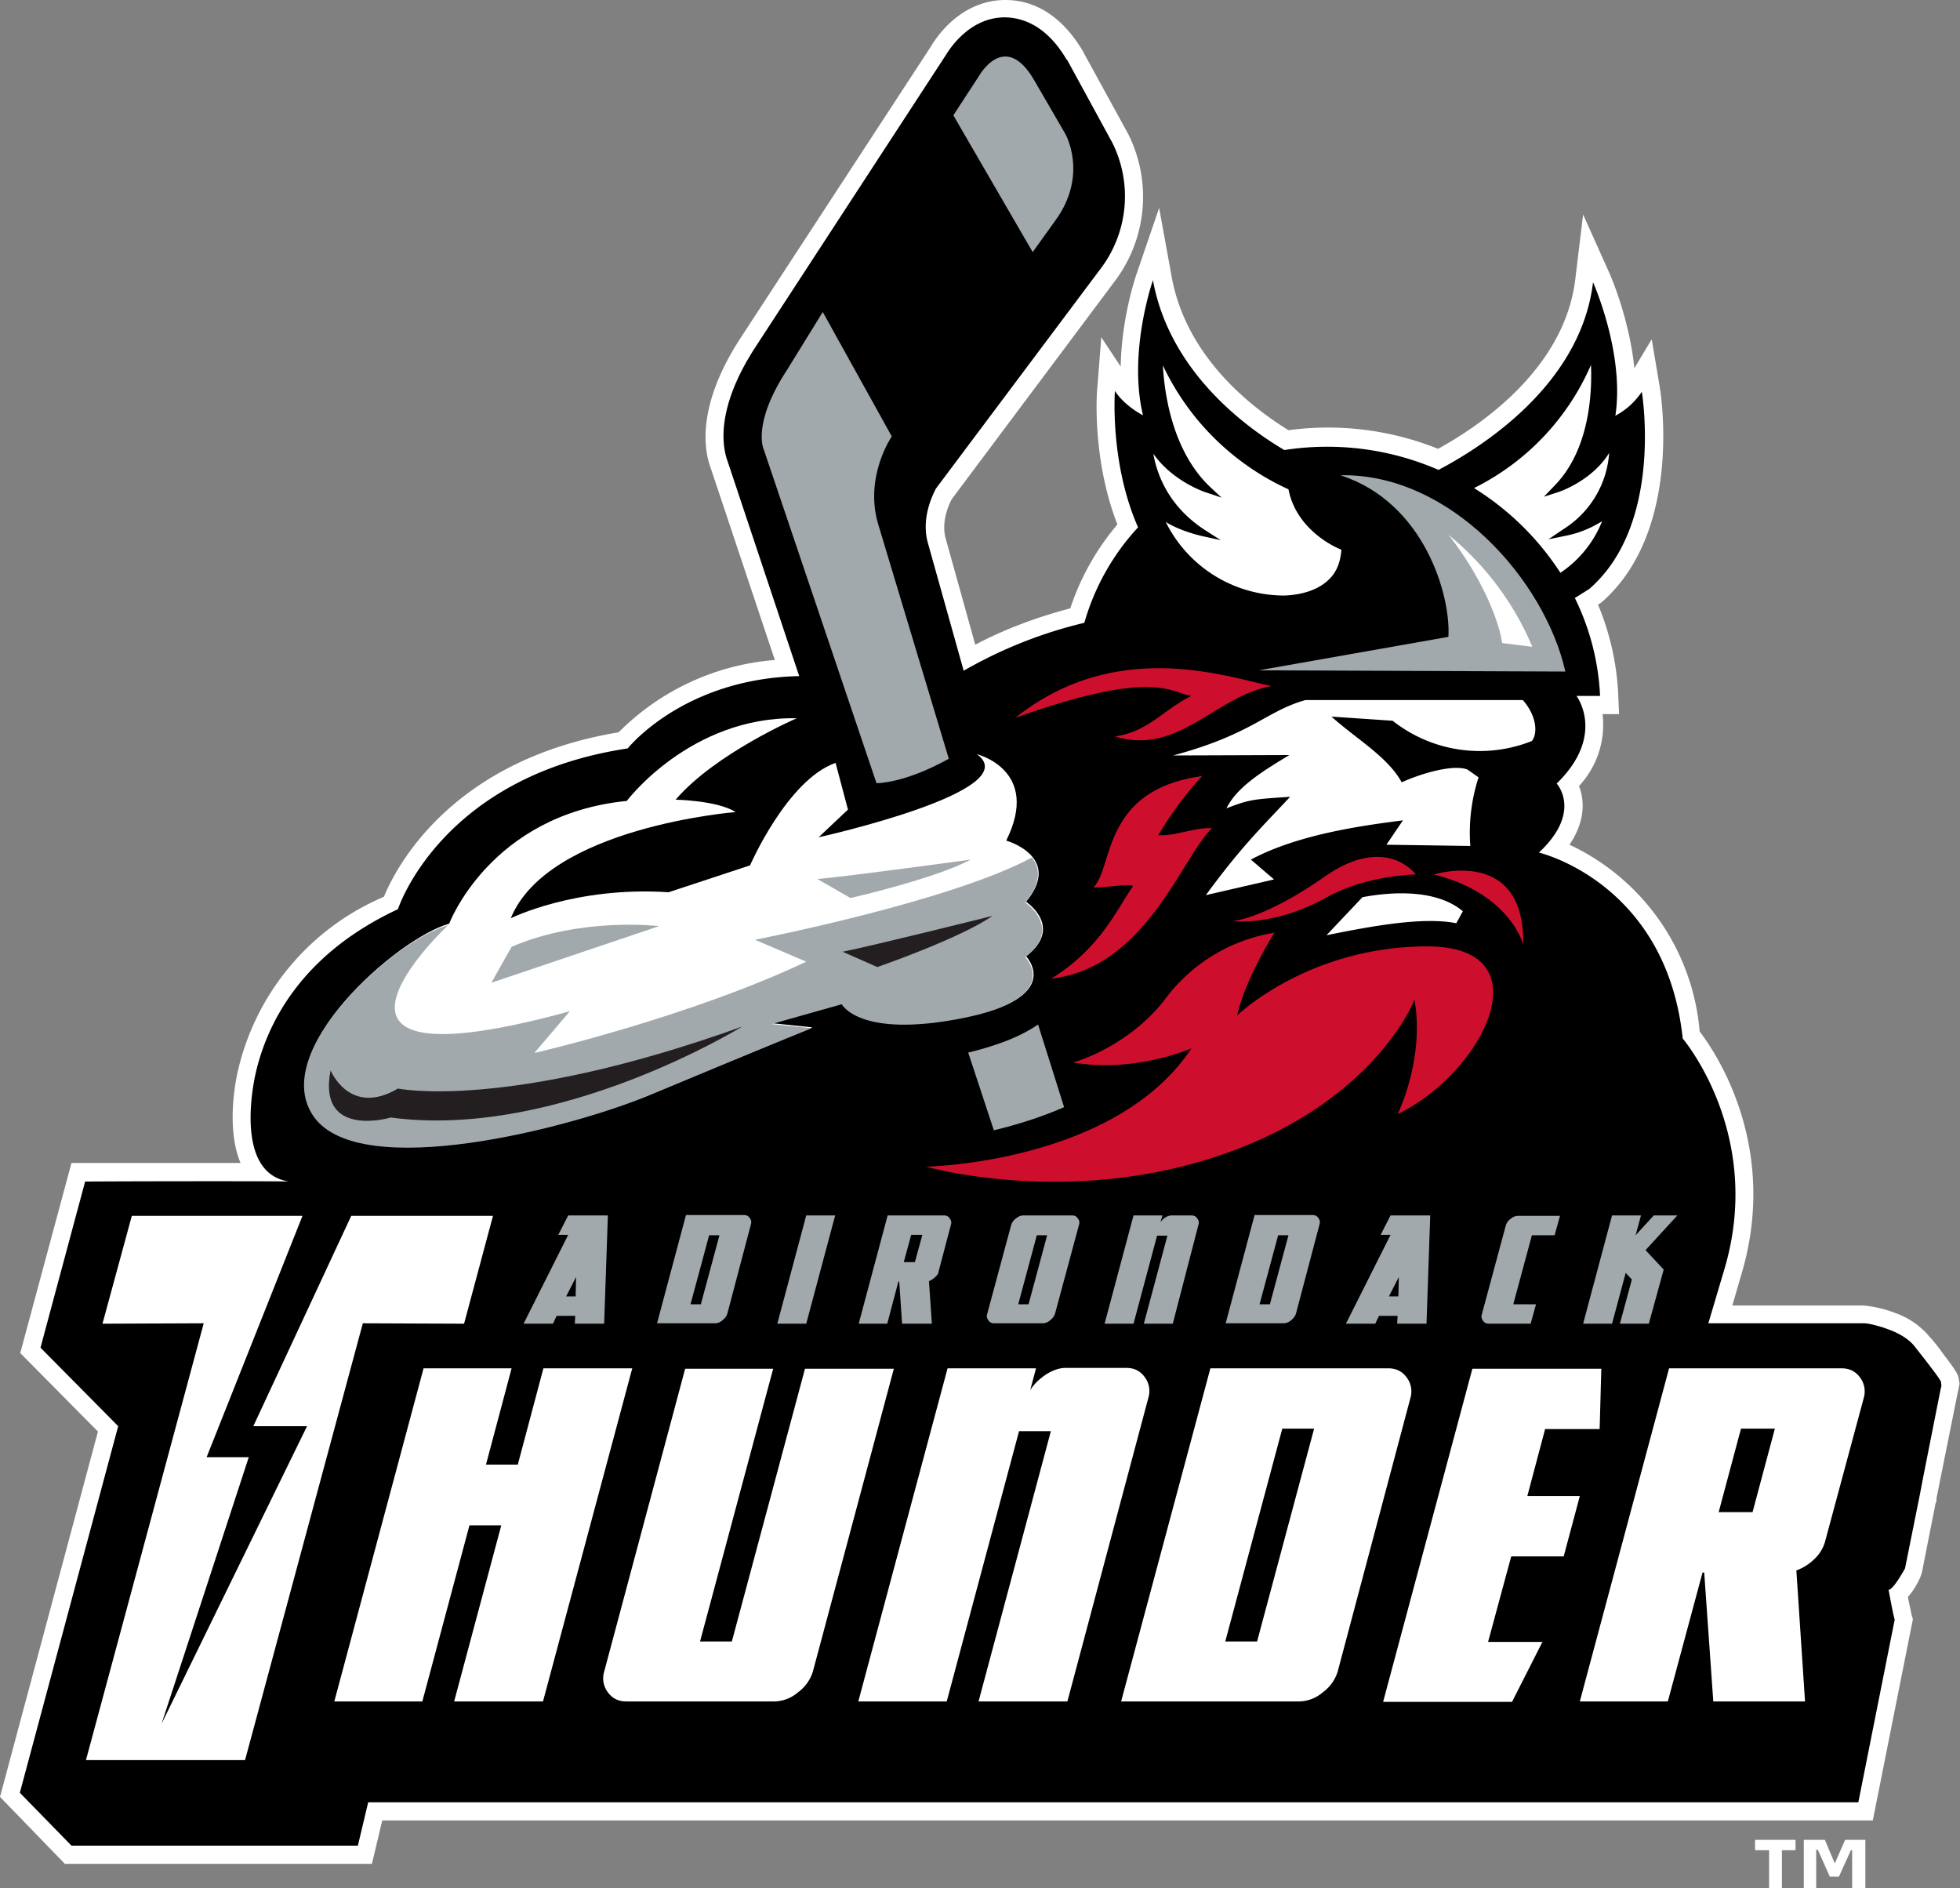
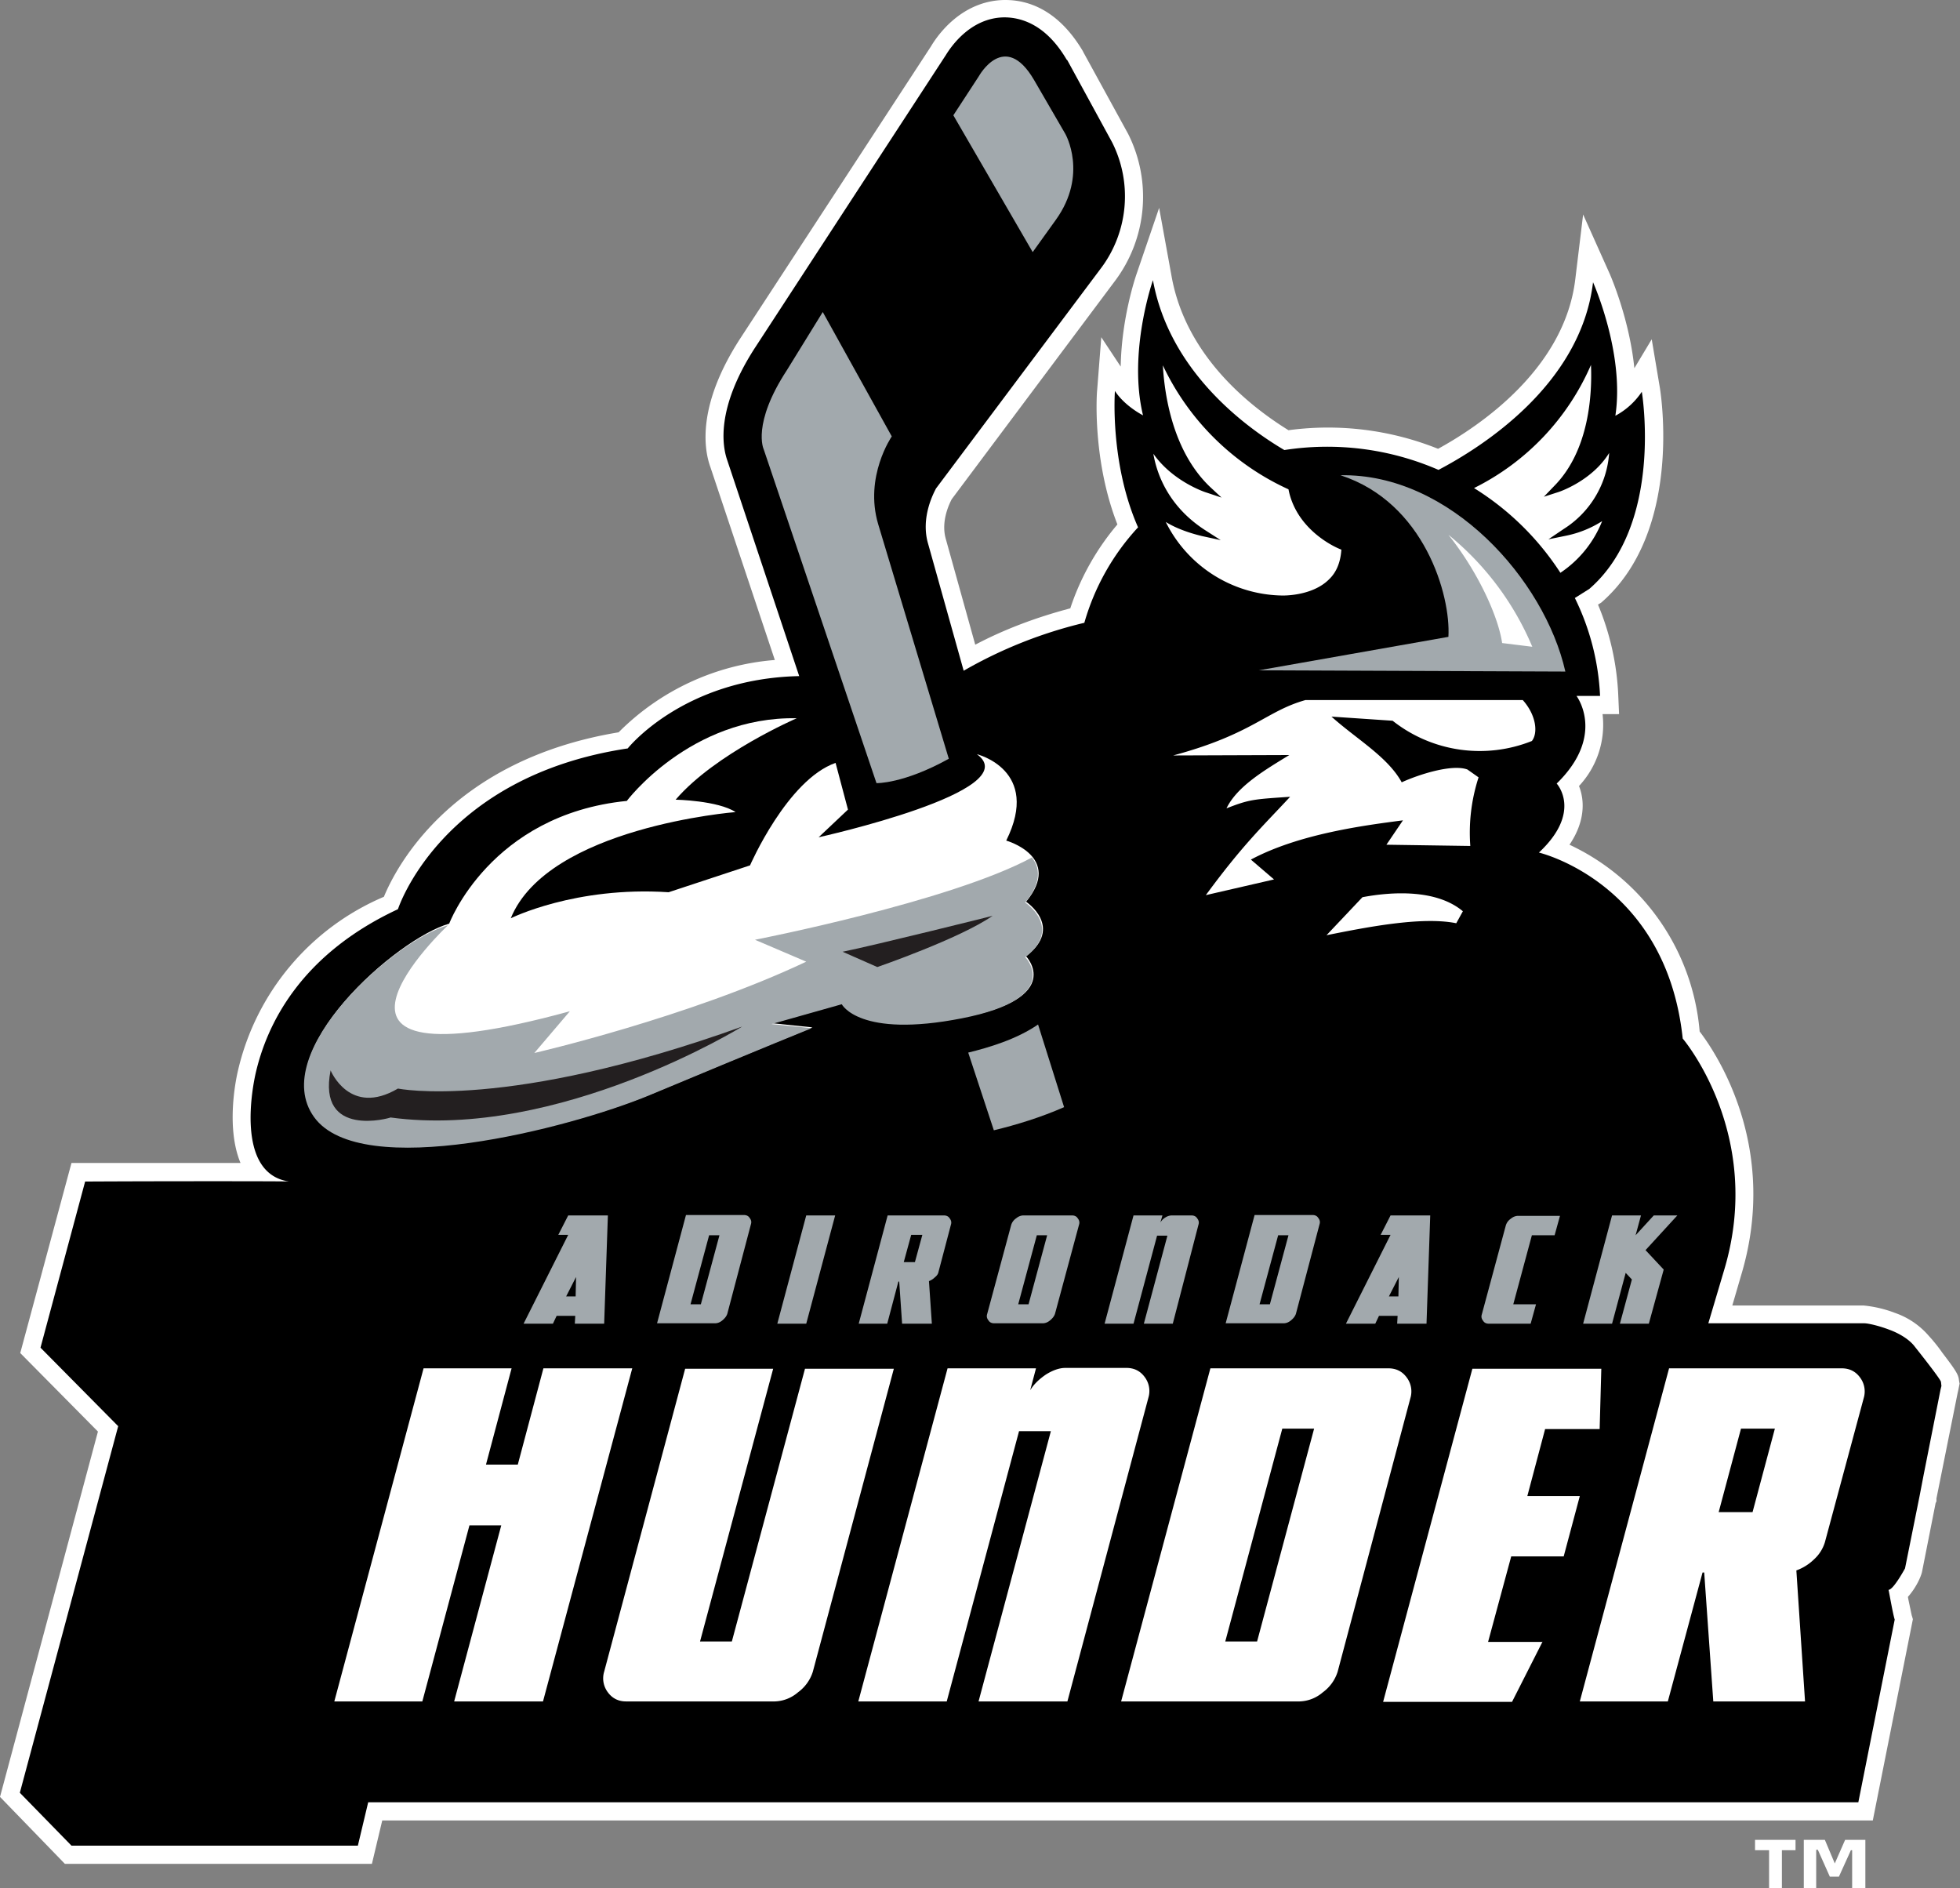
<svg xmlns="http://www.w3.org/2000/svg" version="1.1" id="Layer_1" x="0" y="0" viewBox="0 0 474.3 456.9" style="enable-background:new 0 0 474.3 456.9" xml:space="preserve">
  <rect x="0" y="0" width="474.3" height="456.9" fill="#808080" stroke="none" />
  <style>.st0{fill:#fff}.st1,.st2{fill-rule:evenodd;clip-rule:evenodd;fill:#a2a9ad}.st2{fill:#fff}.st4{fill:#a2a9ad}.st5{fill-rule:evenodd;clip-rule:evenodd;fill:#231f20}</style>
  <path class="st0" d="m474.1 334.3-.1-.7c-.2-1.2-1.1-2.5-4-6.3a38.7 38.7 0 0 0-3.2-4 19 19 0 0 0-8.2-5.6 29 29 0 0 0-7.6-1.8h-31.8l2.1-7.2c9.4-31-6-53.9-10-59.1a55 55 0 0 0-31.5-45.2c3.8-5.6 3.7-10.7 2.3-14.2a21.7 21.7 0 0 0 5.7-17.4h4l-.2-4.6a64 64 0 0 0-4.9-21.9l.8-.5c19.7-17.1 14.4-50.4 14.2-51.8l-2-11.9-4.2 7c-1.2-11.9-5.7-22.2-5.9-22.7l-6.5-14.5-1.9 15.7c-2.6 21.5-22.8 35.3-33.2 41a71.6 71.6 0 0 0-36.2-4.5c-9.7-6-24.9-18.2-28.3-37.3l-3-16.5-5.5 16.1c-.2.6-3.6 10.5-3.8 22.3l-4.7-7.1-1 12.8c-.1.7-1.2 16.9 4.9 32.5-5.1 6-9 13-11.4 20.3-8.3 2.2-16 5.1-23 8.8l-7.1-25.5c-1.3-4.4.9-8.7 1.4-9.7L269.8 68a33.9 33.9 0 0 0 3.2-35.6l-10.8-19.7-.2-.4C255.9 2.1 248.5 0 243.3 0h-.3c-10.3.2-16.1 8.5-17.7 11.2L179 82.1c-10.1 15.7-8.8 26.2-7.1 30.9l15.6 46.7a60 60 0 0 0-37.8 17.5c-40.4 6.7-53.8 32.5-56.8 39.8a60.5 60.5 0 0 0-35.3 42c-.6 2.5-2.9 14 .6 22.4H17.3l-12.4 46 18.8 19L0 434.8 15.7 451H90l2.5-10.5h360.7l9.7-48.7-.3-1-.8-3.8-.1-.6c1.7-1.9 3-4.4 3.4-6l3.3-16.7.2-.4v-.7l5.1-25.4.2-.9.3-1.5-.1-.5z" />
  <path d="M469.7 334.4c0-.6-6.3-8.5-6.3-8.5-2-2.7-6.1-4.1-6.1-4.1-2.3-.9-5.1-1.6-6.2-1.6h-37.7l3.8-12.8c9.9-32.8-10-56.1-10-56.1-4-37.8-34.8-45-34.8-45 10.6-9.9 4.3-16.7 4.3-16.7 12-11.7 4.8-21.2 4.8-21.2h5.7a59.8 59.8 0 0 0-6.1-23.7l3.5-2.2c18.1-15.7 12.7-47.7 12.7-47.7a17.7 17.7 0 0 1-6.4 5.8c2.3-15.1-5.4-32.3-5.4-32.3-3 25.1-27.5 40.2-37.4 45.4a67.5 67.5 0 0 0-37.3-4.8c-9.5-5.6-27.8-19.1-31.8-41.1 0 0-6.1 17.4-2.4 32.7 0 0-4.4-2.2-6.8-5.9 0 0-1.3 17.4 5.6 33a57 57 0 0 0-13 23.1 109.2 109.2 0 0 0-29.2 11.6l-8.6-30.7c-1.9-6.4 1.4-12.4 1.9-13.4l39.7-53a29 29 0 0 0 2.8-31l.1.2-10.8-19.8-.1-.1-.1-.1c-5-8.5-11-10.2-15.1-10.2-8.1.1-12.8 7-14.1 9.1l-46.3 71c-9.4 14.6-7.8 23.7-6.6 27.1l17.4 52.2c-28.1.6-41.5 17.5-41.5 17.5-45.3 6.8-55.6 38.9-55.6 38.9-23.6 11-31.8 27.9-34.5 40-.4 1.9-5.2 24 8.2 25.9 0-.1-32.3-.1-49.4 0L9.8 326.1l18.8 19-23.8 88.7 12.5 12.8h69.3l2.5-10.5h360.6l8.8-44.2c-.5-1.6-1.4-7-1.5-7.2 1.2 0 4-5.2 4-5.2l3.5-17.4 1-5.2 4.1-20.7.2-.8v-.1l-.1-.9z" />
  <path class="st1" d="m304.6 162.2 45.9-8.1c.6-10-5.8-32.5-26.1-39.1 26.5-.5 49.4 25.3 54.4 47.5l-74.2-.3z" />
  <path class="st2" d="M370.8 156.5a69.8 69.8 0 0 0-20.3-27.1c7.4 9.3 12.1 20 13 26.2l7.3.9z" />
-   <path d="M290.9 187.8a85.3 85.3 0 0 0-10.6 14.3c4.5.2 8.5-1.9 13-1.7-7.3 7-16 33.8-38.9 36.4 11.9-7.3 16.1-17.2 19.8-22.4-1.2-.6-7.4.5-9.6.3 4.9-4.7 1.9-23.6 26.3-26.9zm16.8-21.8c-13.7 2.5-22.5 16.9-37.9 12.2 8-1.1 11.9-6.6 18.5-9.8-5.1-.8-9-6.7-42.6 5.3 24.7-19.7 51.7-9.7 62-7.7zm34.9 45.6s-11.7.1-21.5 5.5c-12.6 7.1-22.9 5.8-22.9 5.8s7.5-.4 22.4-10.8c14.9-10.4 22-.5 22-.5zm4.4 0s22-6.9 21.6 16.9c0 0-3.2-12.3-21.6-16.9zm-87.3 45.5s12.9-3.5 22-15a41 41 0 0 1 26.7-16.4s-7.1 11.2-9 20c0 0 17.2-16.7 46-16.7s13.7 30.5-7.2 40.6c0 0 6.6-13.2 4.1-27.7 0 0-9.4 24.7-46.6 37.5s-71.6 2.9-71.6 2.9 45.8-.8 64.2-28.6c0-.1-13.4 6-28.6 3.4z" style="fill-rule:evenodd;clip-rule:evenodd;fill:#ce0e2d" />
  <path class="st4" d="M251.2 247.9c-5.2 3.6-12 5.6-16.9 6.8l6.2 18.8c5.4-1.3 11.3-3.1 17-5.6l-6.3-20z" />
  <path class="st2" d="M192.8 173.8s-19.7 8.5-29.3 19.7c0 0 10.2.2 14.5 3 0 0-45.4 3.6-54.4 25.7 0 0 15.6-7.8 38.2-6.3l19.7-6.5s9-20.7 20.7-24.8l3 11.3-7.1 6.7s50.6-11.2 38.3-20.1c0 0 15.6 3.8 7.1 20.9 0 0 13.8 3.9 4.8 14.8 0 0 9.2 6.1 0 13.2 0 0 9.6 10-15.3 14.8-24.9 4.9-29.1-3.4-29.1-3.4l-17 4.8 9.7 1s-10.7 4.3-39.2 16.2c-19.5 8.1-70 21-81.2 5.3-11.3-15.7 19.8-43 32.5-46.6 0 0 9.9-26.4 43-29.7-.2.2 15.3-20.5 41.1-20z" />
  <path class="st1" d="M76 270.3c11.3 15.7 61.7 2.8 81.2-5.3 28.5-11.9 39.2-16.2 39.2-16.2l-9.7-1 17-4.8s4.2 8.3 29.1 3.4c24.9-4.9 15.3-14.8 15.3-14.8 9.2-7.1 0-13.2 0-13.2 4.1-5 3.5-8.5 1.6-10.9-19.8 10.7-67 19.9-67 19.9l12.4 5.3c-28.5 13.5-65.8 22.1-65.8 22.1l8.6-10.1c-73 20-29.5-20.8-29.5-20.8-12.6 3.4-43.7 30.7-32.4 46.4z" />
-   <path class="st1" d="m123.8 229.1-4.9 8.7 40.6-13.7s-18.8-2.3-35.7 5zM197.8 212.7l8 4.6s20.6-4.7 29.1-9.3c0 0-29.1 4-37.1 4.7z" />
  <path class="st5" d="m203.9 230.3 8.4 3.7s20-6.9 27.9-12.4c.1 0-28.4 7.1-36.3 8.7zM80 259s4.6 11.3 16.3 4.4c0 0 26.3 5.5 83.3-15 0 0-44.5 27.5-85.1 22 0 .1-17.8 5.2-14.5-11.4z" />
  <path class="st2" d="m354 220.5-1.6 2.9c-8.4-1.7-21.9 1-31.4 2.9l8.7-9.2c7.4-1.4 18-1.9 24.3 3.4zM315.9 169.4h52.6c3.3 3.7 3.7 8 2.2 9.9a34 34 0 0 1-33.7-4.9l-14.8-1c6 5.4 13.6 9.7 17 15.9 3.9-1.8 12.1-4.5 15.9-3.1l2.7 1.9a43.3 43.3 0 0 0-2 16.6l-20.3-.3 4-5.9c-9.1 1.2-25 3.2-36.8 9.5l5.6 4.8-16.5 3.8c8.8-12 13.6-16.5 20.4-23.8-8.8.6-9.8.6-15.4 2.8 2.6-5.4 9.5-9.4 15.2-12.9l-28.1.1c19.3-5.2 22.4-10.7 32-13.4z" />
  <path class="st0" d="M311.8 118.4a62 62 0 0 1-30.4-30c.4 7.2 2.4 20.8 11.4 29.4l2.8 2.6-3.6-1.2c-.4-.1-8.2-2.7-12.9-9.4.8 4.7 3.5 12.6 12.4 18.4l3.9 2.5-4.6-1c-.3-.1-5-1.1-8.7-3.4a32 32 0 0 0 28.2 17.8c.1 0 7.2.2 11.3-3.9 1.9-1.8 2.8-4.3 3-7.2-2.4-.9-11-5.3-12.8-14.6zM377.6 138.6a27 27 0 0 0 10.1-12.5 25.7 25.7 0 0 1-8.6 3.5l-4.4.9 3.7-2.5a23.7 23.7 0 0 0 11-18.4c-4.1 6.7-12 9.4-12.4 9.5l-3.4 1.1 2.5-2.6c8.5-8.6 9.2-22.3 8.9-29.3a59.8 59.8 0 0 1-28.3 29.8 67 67 0 0 1 20.9 20.5zM434.6 447.7h-3.4v9.2h-3.1v-9.2h-3.4v-2.5h9.8v2.5zm16.7 9.2h-3.1v-9.2h-.3l-2.9 6.4h-2.2l-2.9-6.5h-.4v9.3h-3v-11.7h5.1l2.4 5.7 2.5-5.7h4.9v11.7z" />
  <path class="st4" d="M146.2 320.3h-7.1l.1-1.8v-.1h-4.5l-.9 1.9h-7.1l10.8-21.5h-2.4l2.4-4.7h9.6l-.9 26.2zm-6.9-6.6.1-4.7-2.4 4.7h2.3zM176 317.9c-.2.6-.6 1.1-1.2 1.6s-1.2.7-1.8.7h-14l7-26.2h14c.6 0 1.1.2 1.4.7.4.5.5 1 .3 1.6l-5.7 21.6zm-6.4-2.3 4.5-16.7h-2.5l-4.5 16.7h2.5zM195.1 320.3h-7l7-26.2h7l-7 26.2zM225.5 320.3h-7.2l-.7-10.2h-.2l-2.7 10.2h-6.9l7-26.2h13.6c.6 0 1.1.2 1.4.7.4.5.5 1 .3 1.6l-3 11.4c-.1.5-.4.9-.9 1.3-.4.4-.9.7-1.4.9l.7 10.3zm-4.1-14.9 1.8-6.6h-2.7l-1.8 6.6h2.7zM255.3 317.9c-.2.6-.6 1.1-1.2 1.6s-1.2.7-1.8.7h-11.7c-.6 0-1.1-.2-1.4-.7-.4-.5-.5-1-.3-1.6l5.8-21.5a3 3 0 0 1 1.2-1.6c.6-.5 1.2-.7 1.8-.7h11.7c.6 0 1.1.2 1.4.7.4.5.5 1 .3 1.6l-5.8 21.5zm-6.4-2.3 4.5-16.7h-2.5l-4.5 16.7h2.5zM283.8 320.3h-7l5.7-21.3H280l-5.7 21.3h-7l7-26.2h7l-.5 1.7c.3-.5.7-.9 1.2-1.2a3 3 0 0 1 1.5-.5h4.8c.6 0 1.1.2 1.4.7.4.5.5 1 .3 1.6l-6.2 23.9zM313.6 317.9c-.2.6-.6 1.1-1.2 1.6s-1.2.7-1.8.7h-14l7-26.2h14c.6 0 1.1.2 1.4.7.4.5.5 1 .3 1.6l-5.7 21.6zm-6.3-2.3 4.5-16.7h-2.5l-4.5 16.7h2.5zM345.2 320.3h-7.1l.1-1.8v-.1h-4.5l-.9 1.9h-7.1l10.8-21.5h-2.4l2.4-4.7h9.6l-.9 26.2zm-6.8-6.6.1-4.7-2.4 4.7h2.3zM370.4 320.3h-10.1c-.6 0-1.1-.2-1.4-.7-.4-.5-.5-1-.3-1.6l5.8-21.5a3 3 0 0 1 1.2-1.6c.6-.5 1.2-.7 1.8-.7h10.1l-1.3 4.7h-5.5l-4.5 16.7h5.5l-1.3 4.7zM399 320.3h-7l2.9-10.7-1.5-1.6-3.3 12.3h-7l7-26.2h7l-1.3 4.8 4.4-4.8h5.7l-7.7 8.4 4.4 4.7-3.6 13.1z" />
  <g>
    <path class="st0" d="M131.4 411.7h-21.5l11.4-42.6h-7.7l-11.4 42.6H80.9l21.6-80.6h21.3l-6.2 23.3h7.7l6.2-23.3H153l-21.6 80.6zM196.7 404.5a9.8 9.8 0 0 1-3.6 5 9 9 0 0 1-5.6 2.2h-36c-1.8 0-3.3-.7-4.4-2.2a5.6 5.6 0 0 1-.9-5l19.6-73.3h21.3l-17.7 66h7.7l17.7-66h21.5l-19.6 73.3zM258.3 411.7h-21.5l17.5-65.4h-7.7l-17.5 65.4h-21.4l21.6-80.6h21.4l-1.4 5.3c.9-1.5 2.2-2.7 3.8-3.8 1.6-1 3.2-1.6 4.7-1.6h14.8c1.8 0 3.3.7 4.4 2.2a5.6 5.6 0 0 1 .9 5l-19.6 73.5zM323.7 404.5a9.8 9.8 0 0 1-3.6 5 9 9 0 0 1-5.6 2.2h-43.2l21.6-80.6H336c1.8 0 3.3.7 4.4 2.2a5.6 5.6 0 0 1 .9 5l-17.6 66.2zm-19.5-7.3 13.8-51.5h-7.7l-13.8 51.5h7.7zM373.3 397.2l-7.4 14.6h-31.2l21.6-80.6h31.2l-.4 14.6h-13.2l-4.3 16.2h12.7l-3.9 14.6h-12.7l-5.6 20.7h13.2zM436.8 411.7h-22.2l-2.2-31.2h-.4l-8.4 31.2h-21.3l21.6-80.6h41.8c1.8 0 3.3.7 4.4 2.2a5.6 5.6 0 0 1 .9 5l-9.4 34.9a9.2 9.2 0 0 1-2.6 4.1 11.9 11.9 0 0 1-4.3 2.7l2.1 31.7zm-12.7-45.8 5.4-20.2h-8.2l-5.4 20.2h8.2z" />
  </g>
  <g>
-     <path class="st0" d="m85 294.2-23.7 50.9h13l-35.2 72 21.1-64.5H50l23.2-58.4H31.9l-7.1 26.1 24.5-.1-28.5 105.7h38.5l28.5-105.7 24.5.1 7-26.1z" />
-   </g>
+     </g>
  <g>
-     <path class="st4" d="m237.7 36-.1.2 1.2 1.5z" />
    <path class="st4" d="m257.8 32.4-7.6-13.1c-7.1-12.1-13.3-.9-13.3-.9l-6.2 9.5L249.9 61l5.6-7.8c7.9-11 2.3-20.8 2.3-20.8zM190.4 89.6c-8.5 13-5.6 19.1-5.6 19.1l27.3 80.8s6.5.2 17.5-5.9l-17.1-56.8c-3.4-11.5 3.3-21.2 3.3-21.2l-16.7-30.1-8.7 14.1z" />
  </g>
</svg>